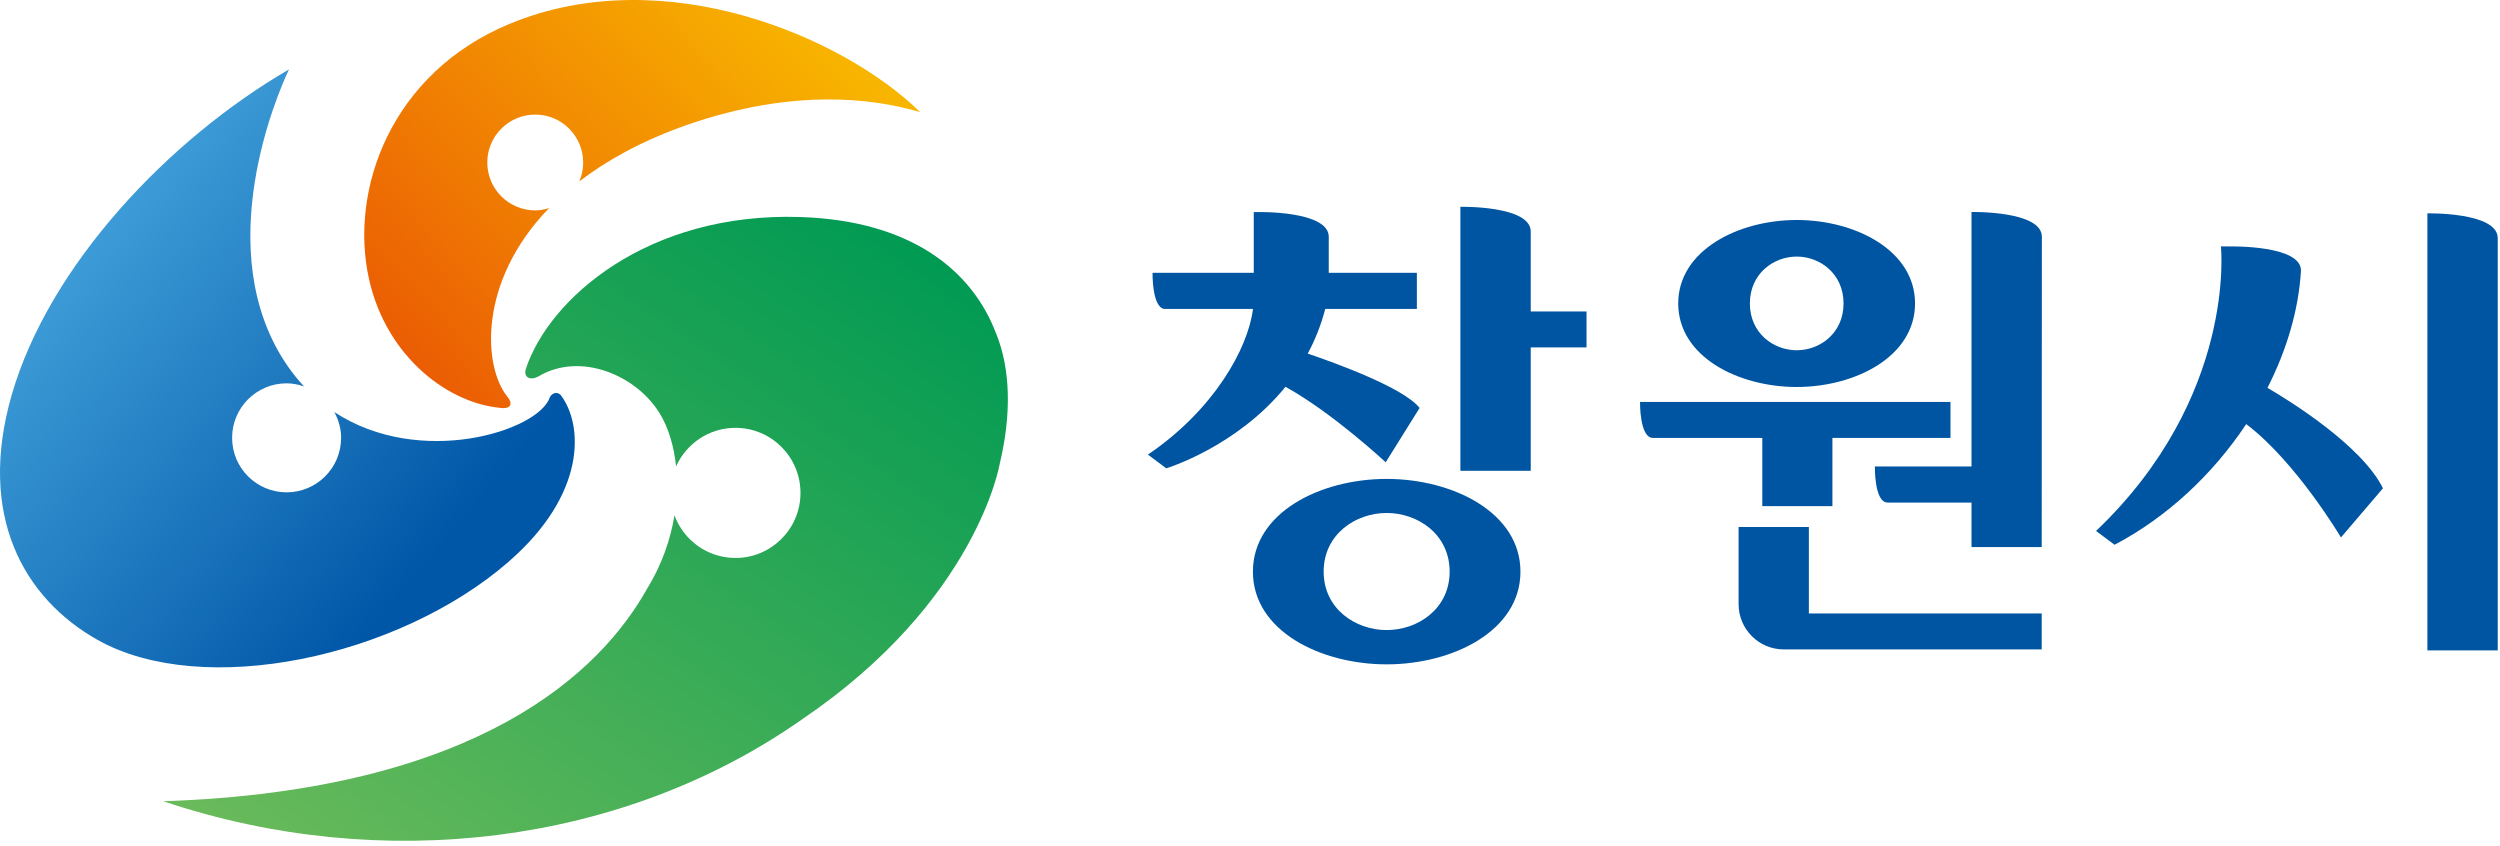
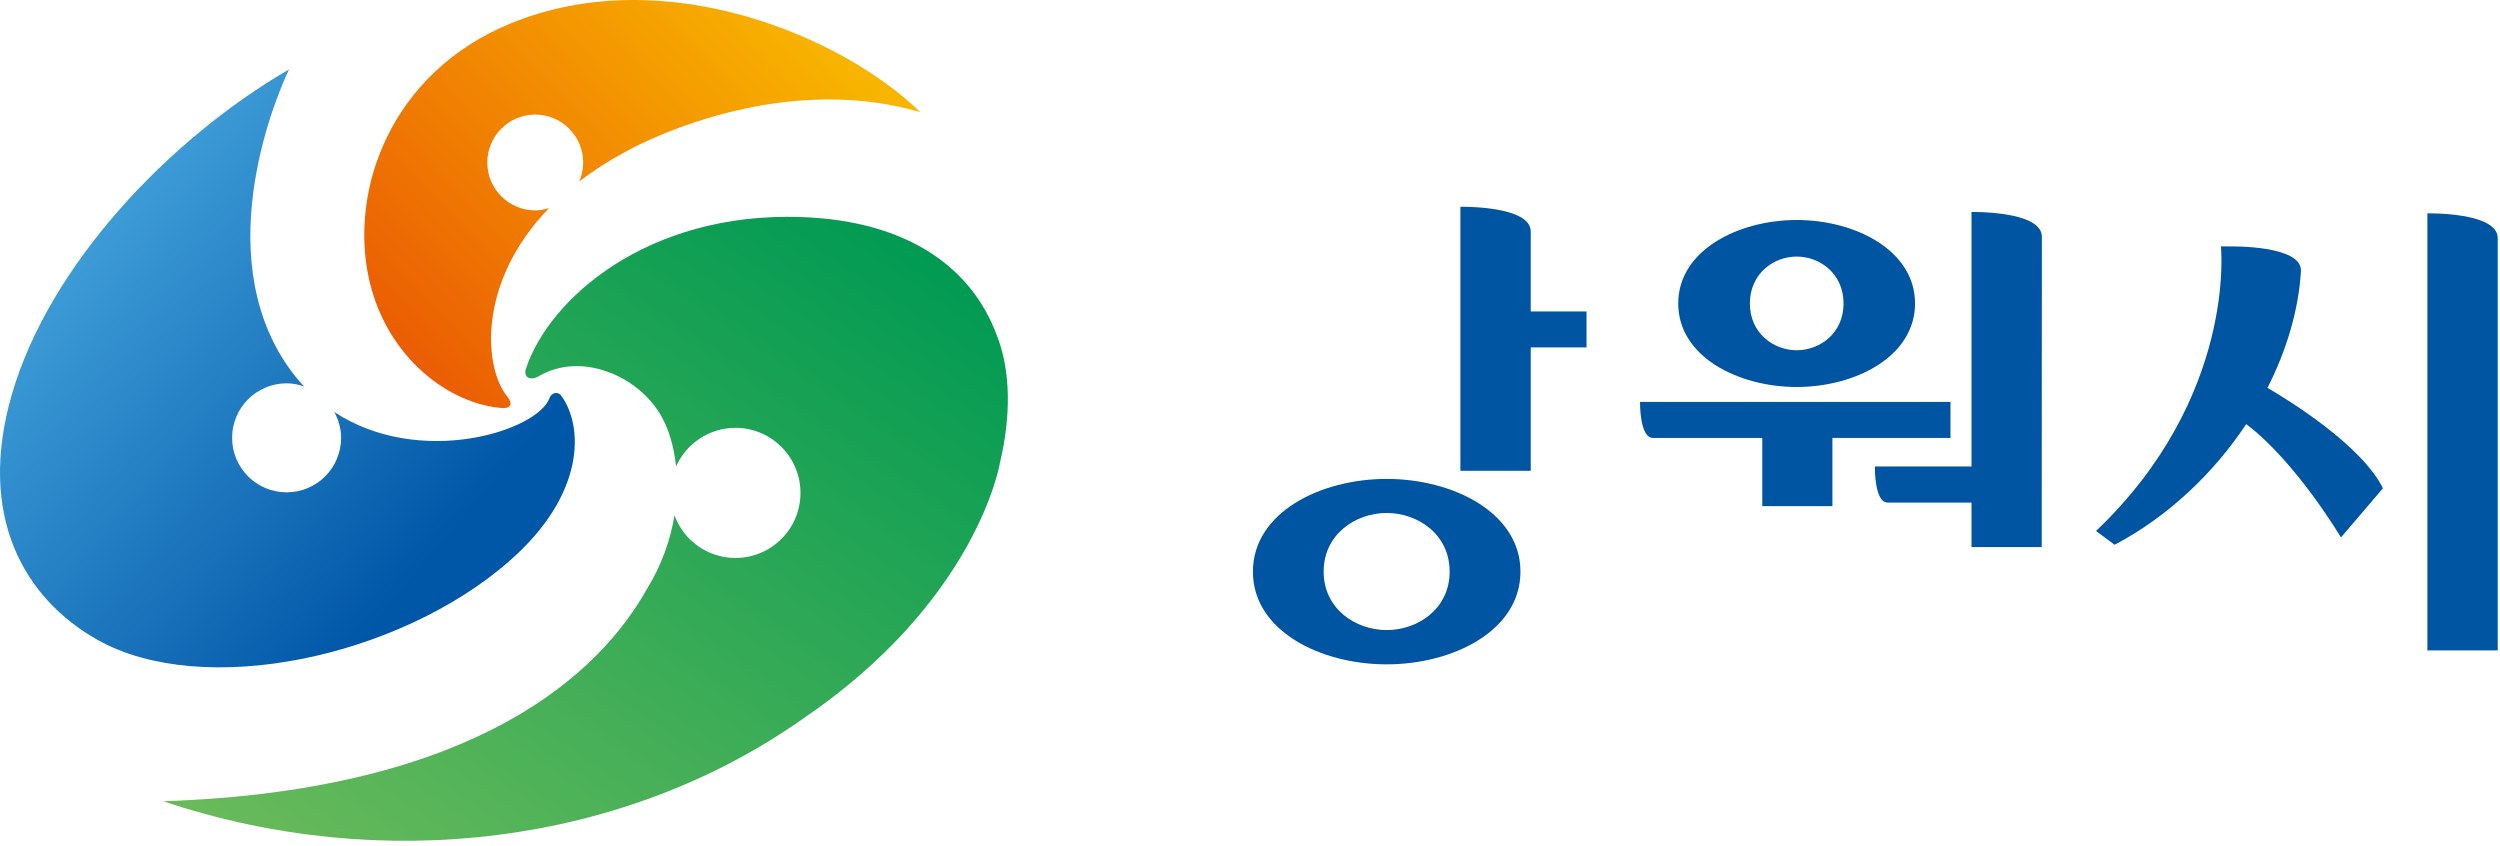
<svg xmlns="http://www.w3.org/2000/svg" viewBox="0 0 328 111" fill="none">
  <path d="M130.673 43.723C127.563 35.523 119.583 28.953 105.013 28.473C84.893 27.813 72.013 39.243 69.003 48.373C68.633 49.523 69.563 50.023 70.753 49.323C76.193 46.163 83.493 49.213 86.563 54.253C87.693 56.103 88.423 58.503 88.703 61.193C90.033 58.213 93.023 56.133 96.493 56.133C101.203 56.133 105.023 59.953 105.023 64.673C105.023 69.393 101.203 73.203 96.493 73.203C92.813 73.203 89.693 70.873 88.493 67.613C87.963 70.833 86.803 74.163 84.873 77.283C78.873 87.983 62.993 103.733 21.423 105.123C50.113 114.763 81.793 110.863 105.283 94.343C128.203 78.803 131.173 60.803 131.173 60.803C132.673 54.533 132.643 48.543 130.683 43.733L130.673 43.723Z" fill="url(#paint0_linear_1435_7200)" />
  <path d="M66.753 73.673C76.903 64.863 76.583 55.813 73.563 51.823C73.013 51.273 72.303 51.673 72.123 52.173C70.583 56.553 55.113 61.443 43.863 54.063C44.413 55.073 44.753 56.213 44.753 57.443C44.753 61.393 41.553 64.593 37.603 64.593C33.653 64.593 30.453 61.393 30.453 57.443C30.453 53.493 33.653 50.293 37.603 50.293C38.413 50.293 39.173 50.453 39.893 50.703C38.443 49.143 37.123 47.313 36.003 45.123C27.913 29.293 37.923 9.103 37.923 9.103C22.143 18.263 6.433 34.823 1.533 51.823C-3.027 67.663 3.133 78.503 12.783 83.943C26.613 91.733 52.233 86.303 66.753 73.683V73.673Z" fill="url(#paint1_linear_1435_7200)" />
  <path d="M66.153 53.533C66.903 53.533 67.363 53.013 66.553 52.023C63.443 48.193 62.613 37.033 72.033 27.303C71.453 27.473 70.853 27.603 70.223 27.603C66.753 27.603 63.933 24.793 63.933 21.323C63.933 17.853 66.753 15.033 70.223 15.033C73.693 15.033 76.513 17.853 76.513 21.323C76.513 22.203 76.333 23.043 76.003 23.803C77.763 22.453 79.753 21.153 82.023 19.933C82.023 19.933 101.103 8.963 120.733 14.713C110.673 4.863 87.173 -5.277 66.873 3.123C51.343 9.553 45.773 24.843 48.423 36.653C50.733 46.953 59.043 53.163 66.153 53.553V53.533Z" fill="url(#paint2_linear_1435_7200)" />
  <path d="M200.833 40.853V30.383C200.833 26.943 191.603 27.133 191.603 27.133V61.773H200.833V45.583H208.153V40.863H200.833V40.853Z" fill="#0055A2" />
  <path d="M181.933 62.833C173.233 62.833 164.383 67.243 164.383 75.003C164.383 82.763 173.233 87.163 181.933 87.163C190.633 87.163 199.483 82.753 199.483 75.003C199.483 67.253 190.623 62.833 181.933 62.833ZM181.933 82.663C177.843 82.663 173.663 79.883 173.663 74.993C173.663 70.103 177.843 67.303 181.933 67.303C186.023 67.303 190.193 70.103 190.193 74.993C190.193 79.883 186.023 82.663 181.933 82.663Z" fill="#0055A2" />
-   <path d="M168.663 50.753C174.873 54.183 181.803 60.653 181.803 60.653L186.253 53.523C184.143 50.843 175.033 47.563 171.573 46.393C172.523 44.633 173.313 42.683 173.873 40.533H185.893V35.793H174.333V31.073C174.333 27.633 165.103 27.823 165.103 27.823H164.493V35.793H151.213C151.213 35.793 151.133 40.283 152.743 40.533H164.393C163.733 45.783 159.203 53.823 150.603 59.643L153.013 61.443C153.013 61.443 162.223 58.663 168.653 50.753H168.663Z" fill="#0055A2" />
  <path d="M235.733 50.773C243.413 50.773 251.253 46.783 251.253 39.813C251.253 32.843 243.403 28.863 235.733 28.863C228.063 28.863 220.183 32.843 220.183 39.813C220.183 46.783 228.033 50.773 235.733 50.773ZM235.733 33.663C238.773 33.663 241.873 35.903 241.873 39.813C241.873 43.723 238.773 45.953 235.733 45.953C232.693 45.953 229.583 43.723 229.583 39.813C229.583 35.903 232.693 33.663 235.733 33.663Z" fill="#0055A2" />
  <path d="M231.203 66.403H240.413V57.453H255.903V52.733H215.173C215.173 52.733 215.093 57.453 216.863 57.453H231.213V66.403H231.203Z" fill="#0055A2" />
-   <path d="M237.313 69.143H228.103V79.263C228.103 82.543 230.753 85.203 234.043 85.203H267.873V80.483H237.323V69.153L237.313 69.143Z" fill="#0055A2" />
  <path d="M247.653 65.943H258.663V71.773H267.873L267.893 31.063C267.893 27.633 258.663 27.813 258.663 27.813V61.203H245.983C245.983 61.203 245.893 65.933 247.653 65.933V65.943Z" fill="#0055A2" />
  <path d="M291.383 32.323C291.383 32.323 293.493 52.043 275.003 69.663L277.433 71.473C284.373 67.833 290.383 62.153 294.703 55.643C301.263 60.603 307.133 70.513 307.133 70.513L312.643 64.063C309.843 58.393 300.233 52.483 297.493 50.883C300.013 45.933 301.573 40.683 301.883 35.583C302.073 32.143 292.653 32.333 292.653 32.333" fill="#0055A2" />
  <path d="M318.473 27.983V85.333H327.703V31.243C327.703 27.803 318.473 27.993 318.473 27.993" fill="#0055A2" />
  <defs>
    <linearGradient id="paint0_linear_1435_7200" x1="40.122" y1="120.518" x2="106.641" y2="21.904" gradientUnits="userSpaceOnUse">
      <stop stop-color="#6CBB5A" />
      <stop offset="1" stop-color="#009A53" />
    </linearGradient>
    <linearGradient id="paint1_linear_1435_7200" x1="-5.762" y1="23.578" x2="55.476" y2="74.963" gradientUnits="userSpaceOnUse">
      <stop stop-color="#4CACE2" />
      <stop offset="0.26" stop-color="#3B99D5" />
      <stop offset="0.8" stop-color="#1169B4" />
      <stop offset="1" stop-color="#0056A7" />
    </linearGradient>
    <linearGradient id="paint2_linear_1435_7200" x1="95.748" y1="-8.81" x2="41.639" y2="43.443" gradientUnits="userSpaceOnUse">
      <stop stop-color="#F8B500" />
      <stop offset="1" stop-color="#EA5504" />
    </linearGradient>
  </defs>
</svg>